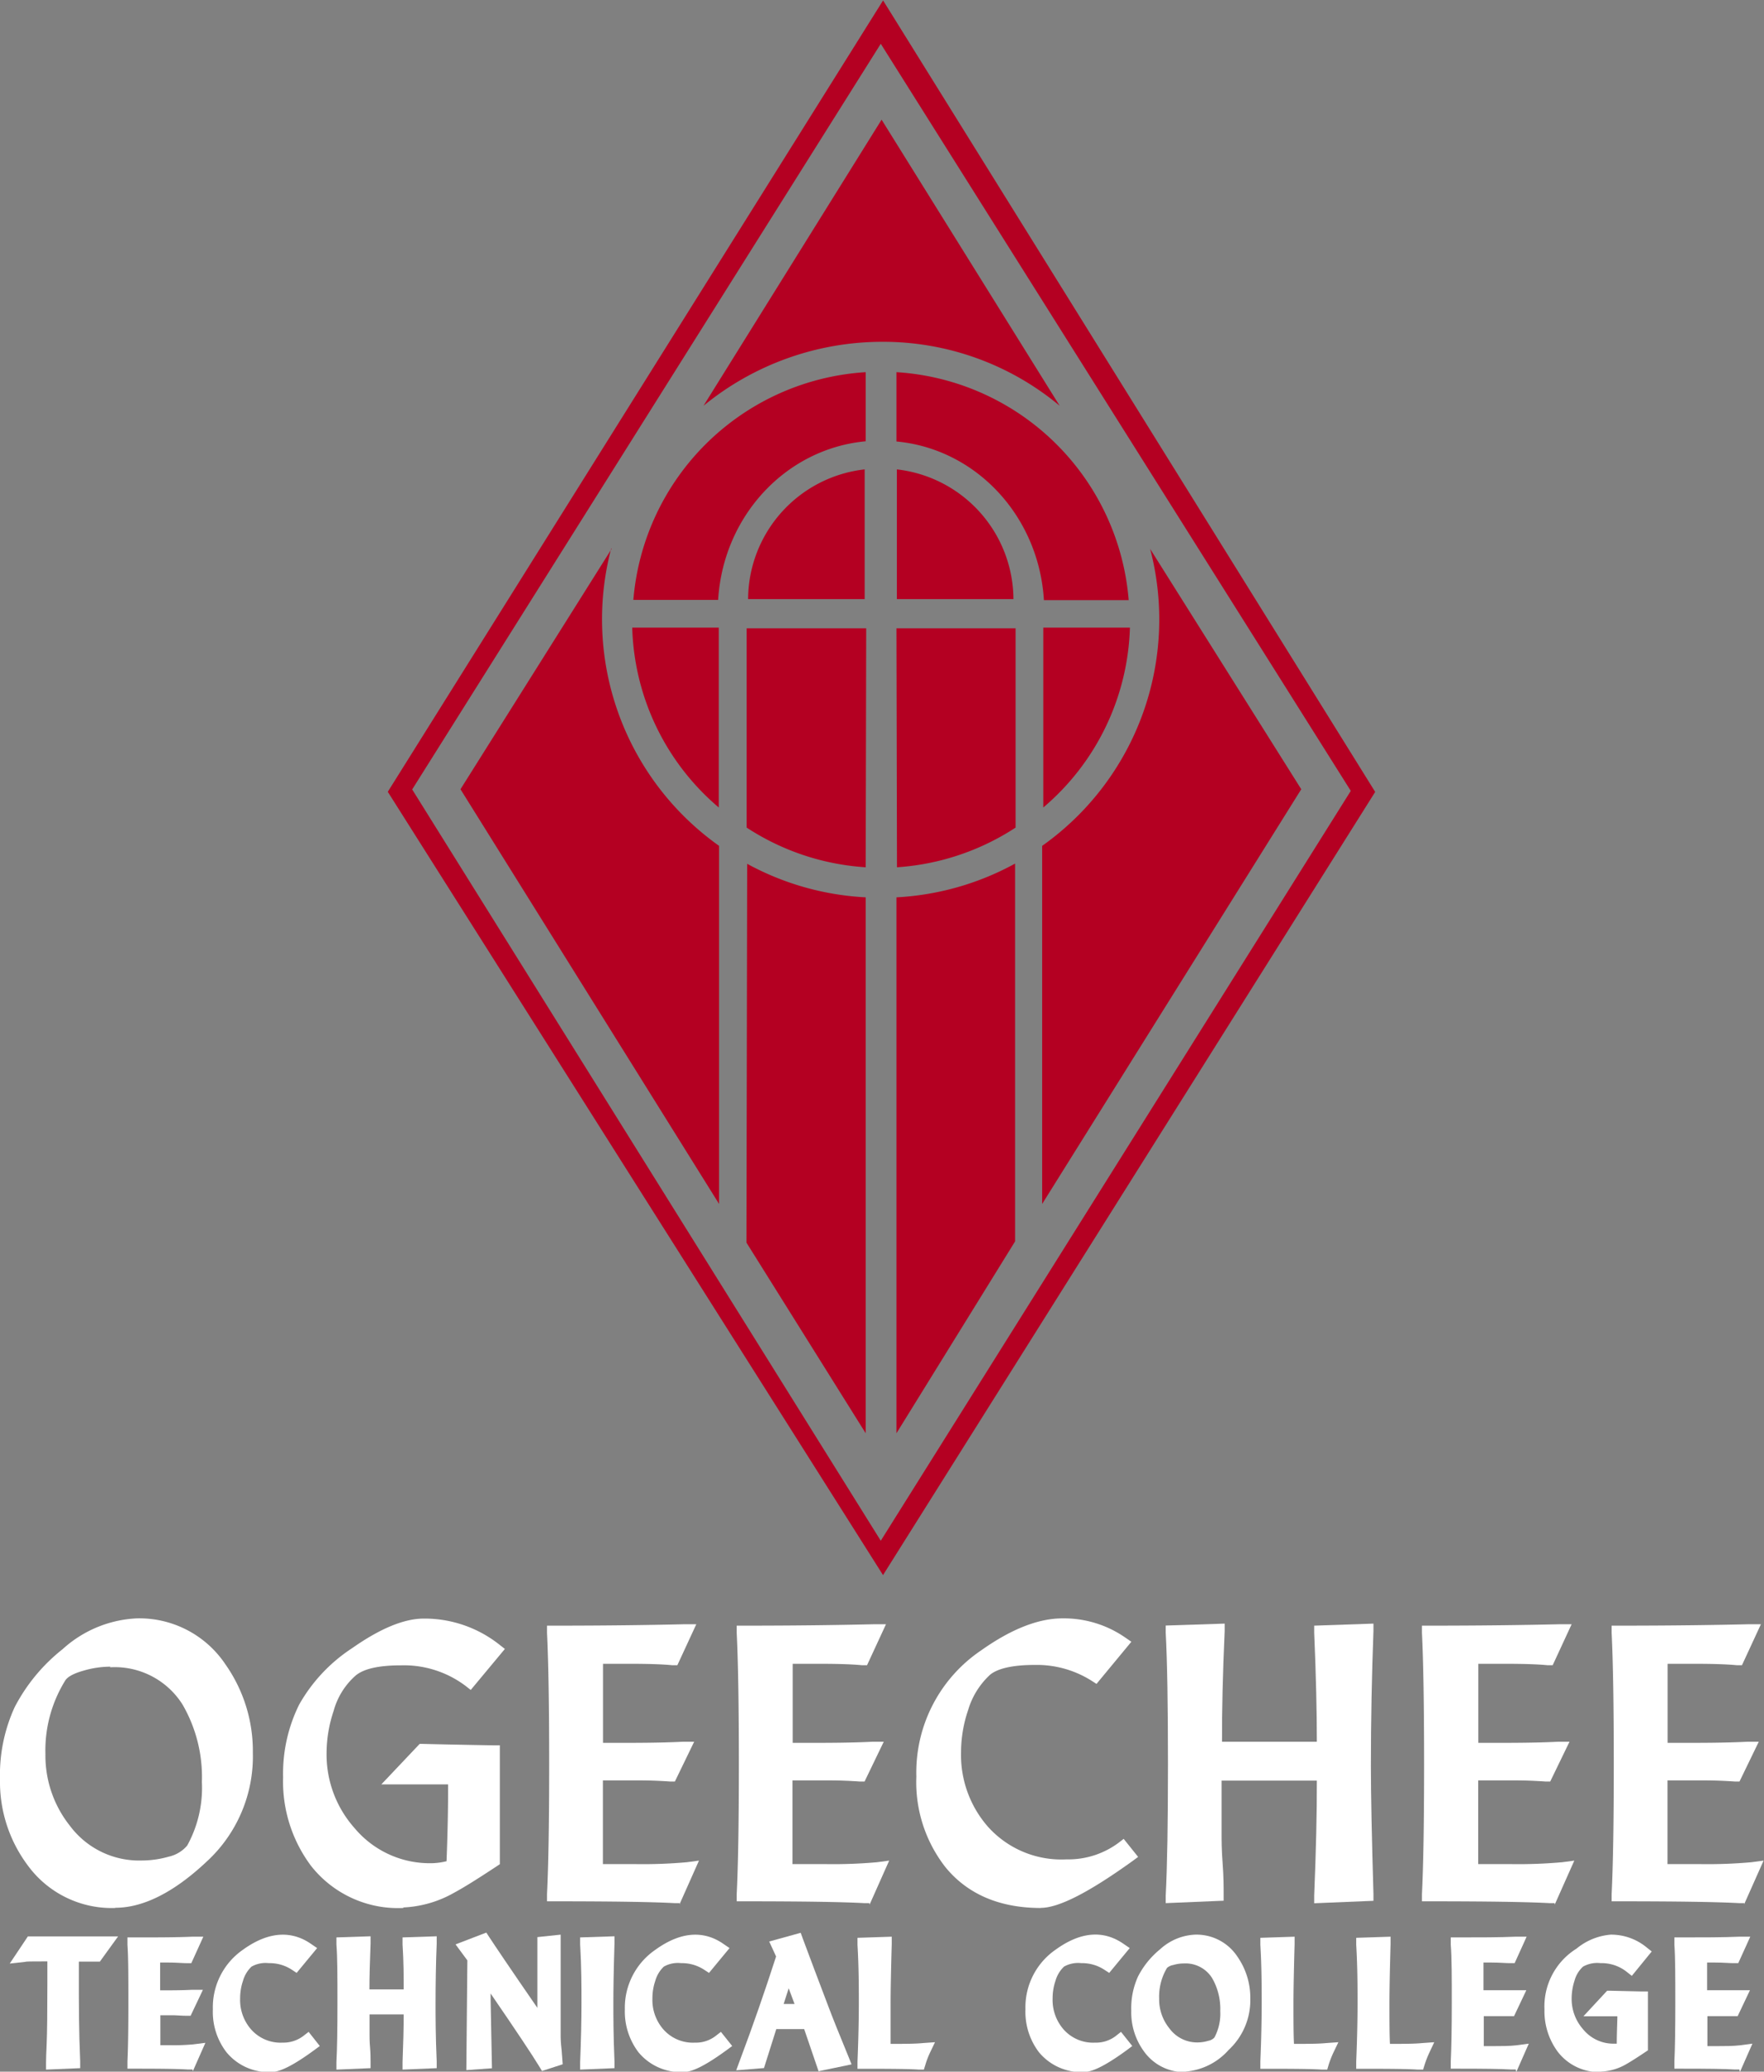
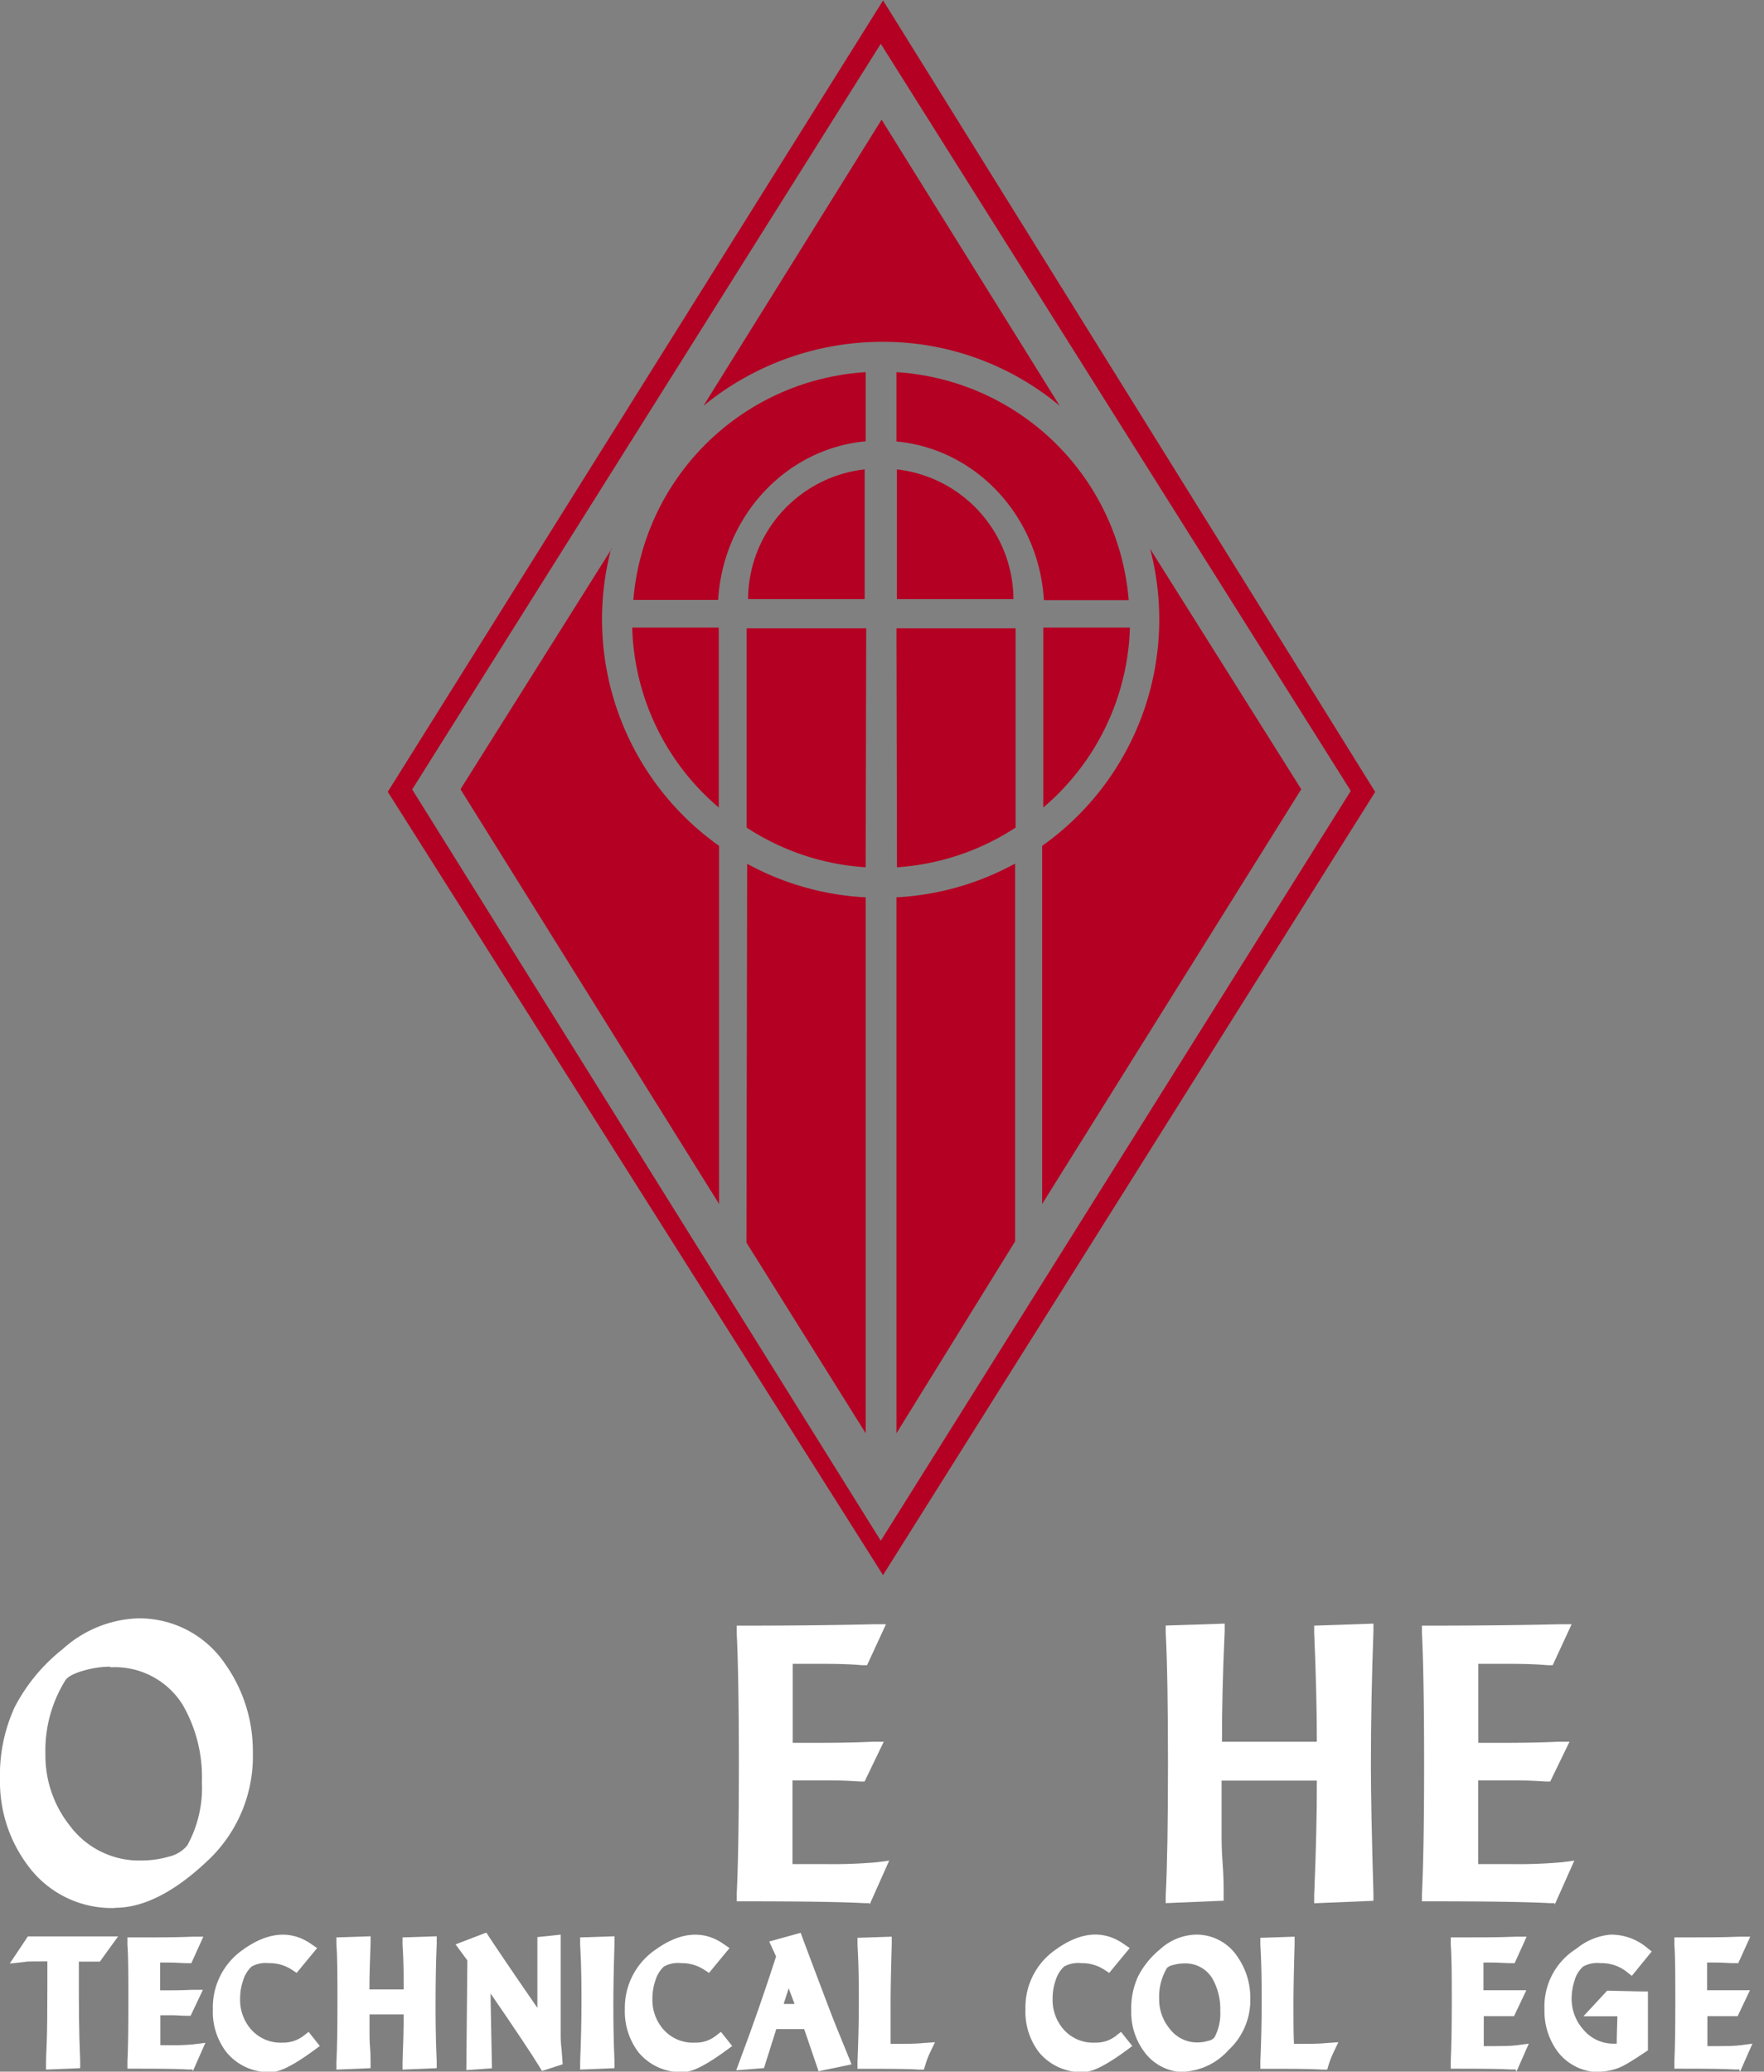
<svg xmlns="http://www.w3.org/2000/svg" id="Layer_1" data-name="Layer 1" viewBox="0 0 172.04 202.01">
  <rect x="0" y="0" width="172.04" height="202.01" fill="#808080" stroke="none" />
  <defs>
    <style>.cls-1{fill:#b40022;}.cls-2{fill:#fff;}</style>
  </defs>
  <g id="logo">
    <g id="Group_14" data-name="Group 14">
      <path id="Path_47" data-name="Path 47" class="cls-1" d="M370.44,367.17l-.07,36.95L382,422.71l0-52.26a27,27,0,0,1-11.58-3.28m26.13,0A27,27,0,0,1,385,370.45l0,52.26L396.57,404V367.17M382,344.22H370.39v19.43A24,24,0,0,0,382,367.52l.05-23.3m14.62,0H385l.05,23.3a24.06,24.06,0,0,0,11.57-3.87V344.22m-28.95-.07h-8.44a23.85,23.85,0,0,0,8.44,17.54V344.15m40.1,0h-8.45v17.54a23.91,23.91,0,0,0,8.45-17.54m-50.55-7.68-14.74,23.44,25.22,40.44,0-34.92a27.09,27.09,0,0,1-10.52-29m52.55,0a27.05,27.05,0,0,1-10.52,29v34.92l25.27-40.44-14.74-23.44m-27.84-7.75a12.8,12.8,0,0,0-11.37,12.65h11.37V328.72m3.14,0v12.65h11.37a12.81,12.81,0,0,0-11.38-12.65M382,319.24a24.25,24.25,0,0,0-22.66,22.21h8.27c.49-8.18,6.61-14.75,14.39-15.47v-6.73m3,0V326c7.77.72,13.89,7.29,14.38,15.47h8.27A24.24,24.24,0,0,0,385,319.24m-1.45-24.62-17.37,27.9a27.52,27.52,0,0,1,17.48-6.24,26.87,26.87,0,0,1,17.26,6.24l-17.37-27.9m-.08,138.57-45.7-73.26,45.7-72.71,45.84,72.85-45.84,73.12M383.69,283l-48.3,77.16,48.3,76.38,48-76.37L383.7,283" transform="translate(-297.57 -282.95)" />
    </g>
    <path id="Path_48" data-name="Path 48" class="cls-2" d="M308.82,469a10.14,10.14,0,0,1-8.57-4.19,13.58,13.58,0,0,1-2.68-8.34,15.86,15.86,0,0,1,1.43-7.05,17.43,17.43,0,0,1,4.68-5.66,11.54,11.54,0,0,1,7.22-3,10.1,10.1,0,0,1,8.66,4.49,14.68,14.68,0,0,1,2.67,8.62,13.92,13.92,0,0,1-4.55,10.65c-3.2,3-6.18,4.46-8.86,4.46Zm-.47-23.53a9.28,9.28,0,0,0-2.57.37c-1.24.34-1.7.72-1.86,1A12.94,12.94,0,0,0,302,454a11,11,0,0,0,2.4,7,8.42,8.42,0,0,0,7,3.37,9.62,9.62,0,0,0,2.61-.37,3.3,3.3,0,0,0,1.82-1.09,11.67,11.67,0,0,0,1.43-6.2,14.08,14.08,0,0,0-1.89-7.55,7.81,7.81,0,0,0-7.07-3.63Z" transform="translate(-297.57 -282.95)" />
-     <path id="Path_49" data-name="Path 49" class="cls-2" d="M336.91,469a10.79,10.79,0,0,1-9-4.1,13.73,13.73,0,0,1-2.73-8.65,15.16,15.16,0,0,1,1.56-7.07,15.92,15.92,0,0,1,5.18-5.52c2.77-1.94,5.08-2.88,7-2.88a11.76,11.76,0,0,1,7.34,2.53l.55.43-3.33,4-.51-.4a10,10,0,0,0-6.29-2c-2.13,0-3.62.32-4.43,1a7.07,7.07,0,0,0-2.14,3.44,13,13,0,0,0-.69,4.1,10.8,10.8,0,0,0,2.72,7.32,9.56,9.56,0,0,0,7.68,3.43,6.48,6.48,0,0,0,1.3-.19c.11-2.83.16-5.35.15-7.49h-6.51L338.5,453h.3q2.28.06,6.86.14h.66v11.59l-.3.2c-1.91,1.26-3.26,2.1-4.12,2.56a11,11,0,0,1-5,1.46Z" transform="translate(-297.57 -282.95)" />
-     <path id="Path_50" data-name="Path 50" class="cls-2" d="M363.86,468.53l-.47,0c-2.14-.12-6.1-.18-11.76-.18h-.71l0-.71c.14-2.82.21-7.08.21-12.66s-.07-9.95-.21-12.8l0-.71h.71c4.75,0,9-.05,12.76-.14l1.09,0-1.85,4-.49,0c-.88-.09-2.26-.14-4.08-.14h-2.68v7.71h1c2.28,0,4.55,0,6.77-.11l1.12,0-1.88,3.88-.45,0c-1-.07-2-.11-3-.11h-3.57v8s0,.08,0,.16h3.08a48,48,0,0,0,5.09-.18l1.2-.16-1.91,4.29Z" transform="translate(-297.57 -282.95)" />
    <path id="Path_51" data-name="Path 51" class="cls-2" d="M382.36,468.53l-.47,0c-2.14-.12-6.1-.18-11.76-.18h-.71l0-.71c.14-2.8.21-7.05.21-12.66s-.07-10-.21-12.8l0-.71h.71c4.75,0,9-.05,12.76-.14l1.09,0-1.85,4-.49,0c-.88-.09-2.26-.14-4.08-.14h-2.68v7.71h1c2.27,0,4.55,0,6.77-.11l1.11,0-1.87,3.88-.46,0c-1-.07-2-.11-3-.11h-3.57v8a1,1,0,0,0,0,.16H378a48,48,0,0,0,5.09-.18l1.2-.16-1.91,4.29Z" transform="translate(-297.57 -282.95)" />
-     <path id="Path_52" data-name="Path 52" class="cls-2" d="M399.07,469c-4,0-7.15-1.34-9.31-4a13.46,13.46,0,0,1-2.82-8.81,14.37,14.37,0,0,1,6.35-12.33c2.91-2.06,5.56-3.1,7.9-3.1a10.51,10.51,0,0,1,6.11,1.86l.61.42-3.4,4.11-.5-.32a10,10,0,0,0-5.49-1.53c-2.12,0-3.59.32-4.37.94a7.62,7.62,0,0,0-2.16,3.46,12.74,12.74,0,0,0-.69,4.1,10.61,10.61,0,0,0,2.59,7.24,9.61,9.61,0,0,0,7.69,3.22,8.22,8.22,0,0,0,5.06-1.6l.52-.4,1.41,1.76-.57.42c-4.26,3.06-7.18,4.55-8.93,4.55Z" transform="translate(-297.57 -282.95)" />
    <path id="Path_53" data-name="Path 53" class="cls-2" d="M411.26,468.53l0-.74c.15-2.83.22-7.15.22-12.84s-.07-10-.22-12.8l0-.69,5.75-.19,0,.73c-.19,4.2-.27,7.83-.26,10.79H426c0-2.91-.08-6.49-.26-10.64l0-.68,5.78-.2,0,.73c-.16,4.34-.25,8.76-.25,13.14,0,2.77.09,7,.25,12.49l0,.67-5.78.24,0-.74c.18-4.37.27-8.14.26-11.22h-9.29l0,5.19c0,.63,0,1.58.1,2.87s.1,2.33.1,3v.65l-5.71.24Z" transform="translate(-297.57 -282.95)" />
    <path id="Path_54" data-name="Path 54" class="cls-2" d="M449.19,468.53l-.47,0c-2.14-.12-6.1-.18-11.76-.18h-.71l0-.71c.14-2.81.21-7.07.21-12.66s-.07-10-.21-12.8l0-.71H437c4.75,0,9-.05,12.76-.14l1.09,0-1.85,4-.49,0c-.88-.09-2.25-.14-4.08-.14h-2.68v7.71h1c2.28,0,4.55,0,6.77-.11l1.12,0-1.88,3.88-.45,0c-1-.07-2-.11-3-.11h-3.57v8c0,.05,0,.1,0,.16h3.08a48,48,0,0,0,5.09-.18l1.2-.16-1.91,4.29Z" transform="translate(-297.57 -282.95)" />
-     <path id="Path_55" data-name="Path 55" class="cls-2" d="M467.69,468.53l-.47,0c-2.14-.12-6.1-.18-11.76-.18h-.71l0-.71c.14-2.81.21-7.07.21-12.66s-.07-10-.21-12.8l0-.71h.71c4.75,0,9-.05,12.76-.14l1.09,0-1.85,4-.49,0c-.88-.09-2.26-.14-4.08-.14h-2.68v7.71h1c2.28,0,4.55,0,6.77-.11l1.12,0-1.88,3.88-.45,0c-1-.07-2-.11-3-.11h-3.57v8a1,1,0,0,0,0,.16h3.08a48,48,0,0,0,5.09-.18l1.2-.16-1.91,4.29Z" transform="translate(-297.57 -282.95)" />
    <path id="Path_56" data-name="Path 56" class="cls-2" d="M302.06,484.76v-.71q0-.48.06-1.77c.05-1.15.07-3.13.07-5.89v-2.18h-.49c-1.11,0-1.55,0-1.73.05l-1.45.16,1.77-2.65.38,0c.87,0,3.25,0,7.09,0h1.33l-1.78,2.46h-.36l-1.4,0h-.29v1.82c0,2.22,0,4.88.13,7.9l0,.67-3.34.14Z" transform="translate(-297.57 -282.95)" />
    <path id="Path_57" data-name="Path 57" class="cls-2" d="M316.34,484.75l-.47,0c-.94-.06-2.67-.08-5.16-.08H310l0-.71c.06-1.27.09-3.17.09-5.66s0-4.44-.09-5.72l0-.71h.71c2.09,0,4,0,5.61-.07l1.08,0-1.17,2.58-.49,0c-.37,0-1-.06-1.76-.06h-.79v2.71h.07c1,0,2,0,3-.05l1.1,0-1.2,2.53-.46,0c-.43,0-.87-.05-1.3-.05h-1.19v2.92h1a20.22,20.22,0,0,0,2.2-.08l1.19-.15-1.22,2.76Z" transform="translate(-297.57 -282.95)" />
    <path id="Path_58" data-name="Path 58" class="cls-2" d="M324.06,485a5.34,5.34,0,0,1-4.4-1.93,6.45,6.45,0,0,1-1.33-4.18,6.83,6.83,0,0,1,2.95-5.83c2.64-1.9,4.86-1.78,6.62-.56l.6.41-2,2.42L326,475a3.94,3.94,0,0,0-2.21-.62,2.78,2.78,0,0,0-1.69.34,3.05,3.05,0,0,0-.83,1.38,5.26,5.26,0,0,0-.28,1.72,4.36,4.36,0,0,0,1.05,3,3.84,3.84,0,0,0,3.1,1.31,3.21,3.21,0,0,0,2-.64l.53-.41,1.09,1.38-.57.42c-2.58,1.89-3.61,2.11-4.15,2.11Z" transform="translate(-297.57 -282.95)" />
    <path id="Path_59" data-name="Path 59" class="cls-2" d="M330.38,484.76l0-.74c.07-1.26.1-3.14.1-5.74s0-4.46-.1-5.72l0-.69,3.33-.11,0,.73c-.07,1.7-.11,3.2-.11,4.45h3.34c0-1.24,0-2.7-.11-4.38l0-.69,3.33-.11,0,.73c-.08,1.94-.11,3.92-.11,5.87,0,1.24,0,3.11.11,5.59l0,.67-3.33.14,0-.74c.07-1.77.11-3.33.11-4.64h-3.33v1.95c0,.28,0,.7.05,1.27s.05,1.06.05,1.37v.65l-3.3.14Z" transform="translate(-297.57 -282.95)" />
    <path id="Path_60" data-name="Path 60" class="cls-2" d="M350.44,484.91l-.28-.46c-.68-1.12-2.27-3.51-4.74-7.11V478l.13,6.63-2.5.18.1-10.7L342,472.55l3-1.15.3.46c.43.66,2,3,4.68,6.88v-6.9l2.27-.24v10s0,.46.1,1.32l.1,1.32-2,.65Z" transform="translate(-297.57 -282.95)" />
    <path id="Path_61" data-name="Path 61" class="cls-2" d="M354.15,484.76l0-.74c.09-2.2.13-4.13.13-5.74s0-3.54-.13-5.73l0-.68,3.35-.11,0,.72c-.08,2.55-.11,4.46-.11,5.74s0,3.18.11,5.73l0,.67Z" transform="translate(-297.57 -282.95)" />
    <path id="Path_62" data-name="Path 62" class="cls-2" d="M364.24,485a5.35,5.35,0,0,1-4.4-1.93,6.57,6.57,0,0,1-1.33-4.18,6.86,6.86,0,0,1,3-5.83c2.64-1.9,4.86-1.78,6.61-.56l.6.41-2,2.42-.51-.33a3.94,3.94,0,0,0-2.21-.62,2.78,2.78,0,0,0-1.69.34,3.05,3.05,0,0,0-.83,1.38,5.26,5.26,0,0,0-.28,1.72,4.36,4.36,0,0,0,1.05,3,3.84,3.84,0,0,0,3.1,1.31,3.13,3.13,0,0,0,2-.64l.53-.41,1.1,1.38-.57.42c-2.59,1.89-3.61,2.11-4.16,2.11Z" transform="translate(-297.57 -282.95)" />
    <path id="Path_63" data-name="Path 63" class="cls-2" d="M377.41,484.94,376,480.81h-2.72l-1.2,3.8-2.71.22.37-1c1.25-3.32,2.43-6.72,3.52-10.1l-.67-1.46,3.07-.85.21.58c.75,2,1.57,4.2,2.45,6.5q.63,1.68,2,5l.3.75-3.17.66ZM374,478.36h1.06l-.57-1.53Z" transform="translate(-297.57 -282.95)" />
    <path id="Path_64" data-name="Path 64" class="cls-2" d="M387.7,484.76l-.53,0c-.81-.06-2.59-.08-5.27-.08h-.7l0-.7c.09-2.2.13-4.11.13-5.66s0-3.52-.13-5.73l0-.68,3.34-.11,0,.72c-.07,2.55-.11,4.46-.11,5.73,0,1.65,0,3,0,4h.32c1.1,0,2.07,0,2.87-.08l1.14-.08-.48,1a8.3,8.3,0,0,0-.45,1.17l-.16.51Z" transform="translate(-297.57 -282.95)" />
    <path id="Path_65" data-name="Path 65" class="cls-2" d="M403.3,485a5.37,5.37,0,0,1-4.4-1.93,6.5,6.5,0,0,1-1.32-4.18,6.83,6.83,0,0,1,2.95-5.83c2.66-1.92,4.85-1.79,6.62-.56l.6.41-2,2.42-.51-.33a3.94,3.94,0,0,0-2.21-.62,2.78,2.78,0,0,0-1.69.34,3.05,3.05,0,0,0-.83,1.38,5.26,5.26,0,0,0-.28,1.72,4.36,4.36,0,0,0,1.05,3,3.84,3.84,0,0,0,3.1,1.31,3.15,3.15,0,0,0,2-.64l.52-.41,1.1,1.38-.56.42c-2.59,1.89-3.61,2.11-4.16,2.11Z" transform="translate(-297.57 -282.95)" />
    <path id="Path_66" data-name="Path 66" class="cls-2" d="M413.23,485a4.81,4.81,0,0,1-4.08-2,6.44,6.44,0,0,1-1.25-4,7.45,7.45,0,0,1,.66-3.32,8.31,8.31,0,0,1,2.16-2.66,5.39,5.39,0,0,1,3.42-1.42,4.78,4.78,0,0,1,4.13,2.17,7,7,0,0,1,1.24,4.08,6.61,6.61,0,0,1-2.12,5,6.29,6.29,0,0,1-4.16,2.1ZM413,474.41a3.55,3.55,0,0,0-1,.15,1.27,1.27,0,0,0-.61.28,5.45,5.45,0,0,0-.77,3,4.48,4.48,0,0,0,1,2.9,3.35,3.35,0,0,0,2.8,1.37,3.7,3.7,0,0,0,1-.16,1.06,1.06,0,0,0,.59-.32,4.93,4.93,0,0,0,.57-2.58,6,6,0,0,0-.78-3.19,3.05,3.05,0,0,0-2.79-1.45Z" transform="translate(-297.57 -282.95)" />
    <path id="Path_67" data-name="Path 67" class="cls-2" d="M427,484.76l-.54,0c-.81-.06-2.58-.08-5.26-.08h-.71l0-.7c.09-2.2.13-4.11.13-5.66s0-3.52-.13-5.73l0-.68,3.34-.11,0,.72c-.07,2.55-.11,4.46-.11,5.73,0,1.65,0,3,.05,4h.32c1.11,0,2.07,0,2.87-.08l1.14-.08-.48,1a9.79,9.79,0,0,0-.46,1.17l-.15.51Z" transform="translate(-297.57 -282.95)" />
-     <path id="Path_68" data-name="Path 68" class="cls-2" d="M436.34,484.76l-.53,0c-.81-.06-2.58-.08-5.27-.08h-.7l0-.7c.09-2.2.13-4.11.13-5.66s0-3.52-.13-5.73l0-.68,3.35-.11,0,.72c-.07,2.55-.11,4.46-.11,5.73,0,1.65,0,3,.05,4h.32c1.1,0,2.07,0,2.87-.08l1.13-.08-.47,1a9.79,9.79,0,0,0-.46,1.17l-.16.51Z" transform="translate(-297.57 -282.95)" />
    <path id="Path_69" data-name="Path 69" class="cls-2" d="M445.4,484.75l-.47,0c-.94-.06-2.67-.08-5.16-.08h-.71l0-.71c.06-1.26.1-3.17.1-5.66s0-4.45-.1-5.72l0-.71h.71c2.09,0,4,0,5.61-.07l1.08,0-1.17,2.58-.49,0c-.38,0-1-.06-1.76-.06h-.79v2.7h.07c1,0,2,0,3,0l1.11,0-1.2,2.53-.46,0c-.44,0-.87,0-1.3,0h-1.19v2.92h1c.73,0,1.47,0,2.19-.08l1.2-.16-1.22,2.77Z" transform="translate(-297.57 -282.95)" />
    <path id="Path_70" data-name="Path 70" class="cls-2" d="M453.74,485a5.09,5.09,0,0,1-4.26-2,6.64,6.64,0,0,1-1.28-4.1,6.64,6.64,0,0,1,3.13-5.94,6,6,0,0,1,3.33-1.36,5.44,5.44,0,0,1,3.46,1.21l.54.43-1.94,2.38-.52-.41a3.93,3.93,0,0,0-2.53-.83,2.82,2.82,0,0,0-1.71.34,2.86,2.86,0,0,0-.83,1.37,5.64,5.64,0,0,0-.28,1.73,4.46,4.46,0,0,0,1.11,3,3.81,3.81,0,0,0,3.09,1.41l.2,0c0-1,.05-1.89.06-2.67H452l2.31-2.49h.31l3,.07h.67v5.74l-.3.2c-.85.57-1.46.95-1.85,1.17a5.26,5.26,0,0,1-2.38.7Z" transform="translate(-297.57 -282.95)" />
    <path id="Path_71" data-name="Path 71" class="cls-2" d="M467.21,484.75l-.47,0c-.94-.06-2.67-.08-5.16-.08h-.71l0-.71c.06-1.26.09-3.17.09-5.66s0-4.45-.09-5.72l0-.71h.71c2.09,0,4,0,5.61-.07l1.08,0-1.17,2.58-.49,0c-.38,0-1-.06-1.76-.06h-.79v2.7h.07c1,0,2,0,3,0l1.11,0-1.2,2.53-.46,0c-.43,0-.87,0-1.3,0h-1.19v2.92h1c.73,0,1.47,0,2.19-.08l1.2-.16-1.22,2.77Z" transform="translate(-297.57 -282.95)" />
  </g>
</svg>